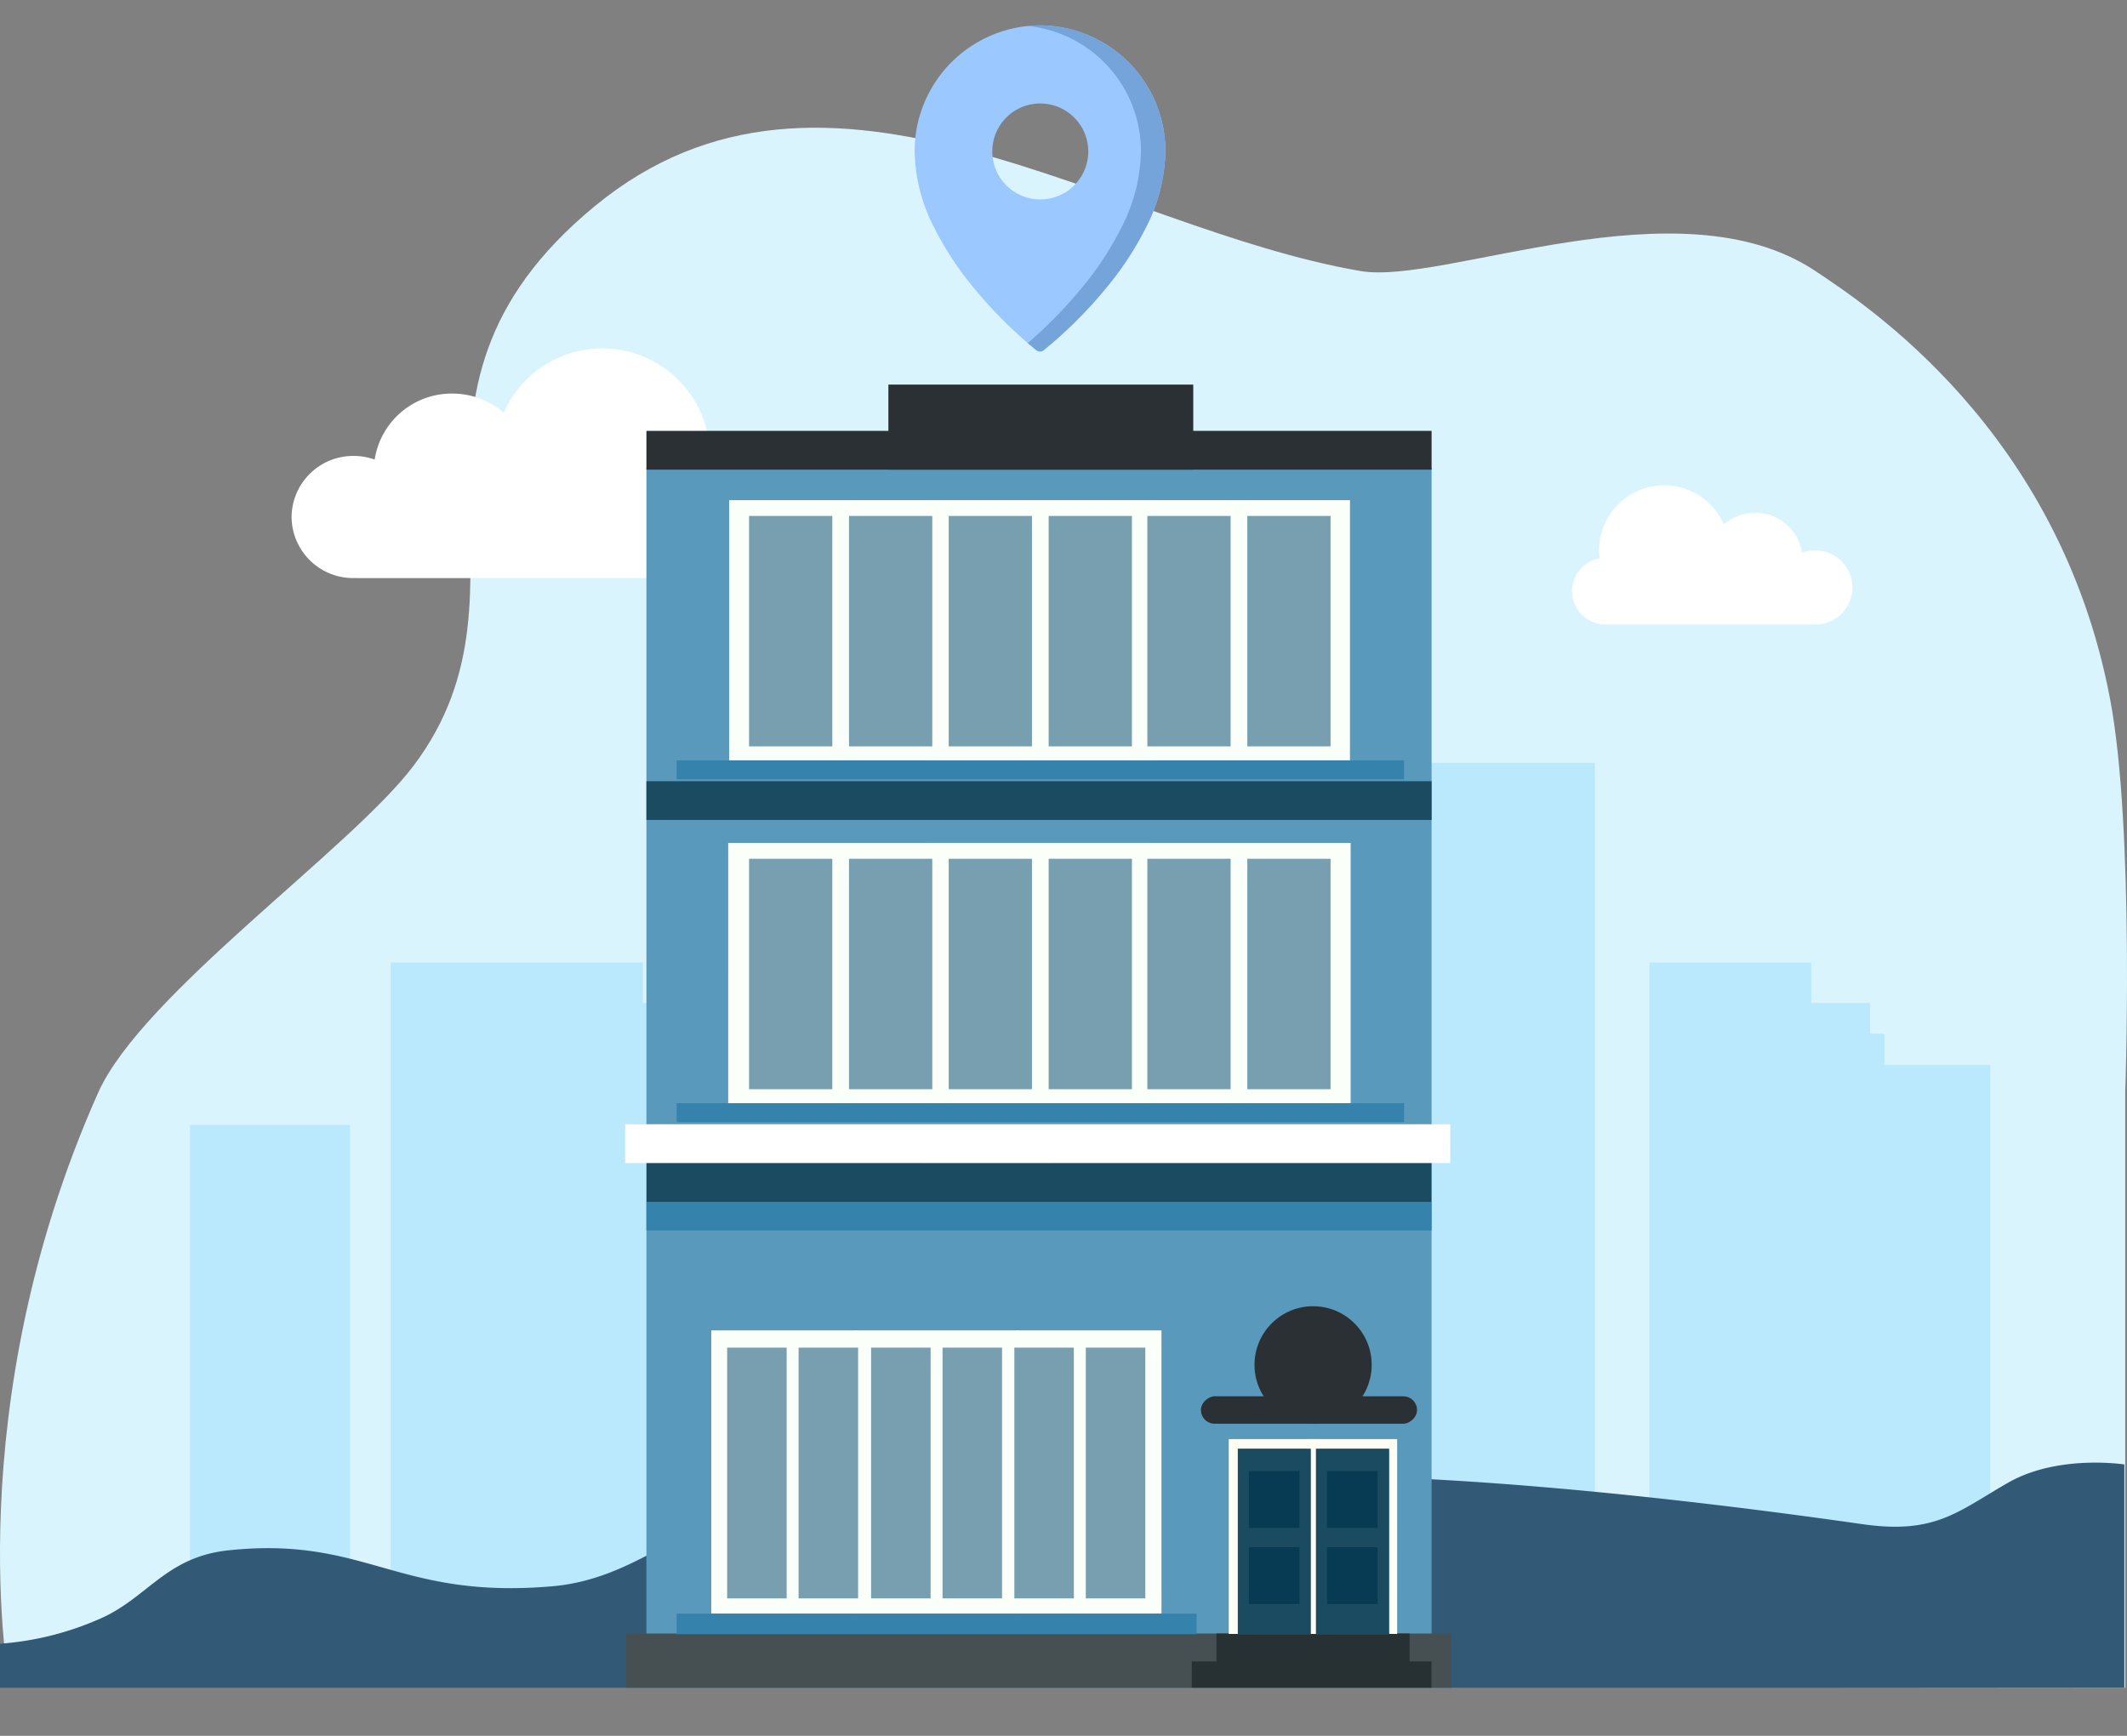
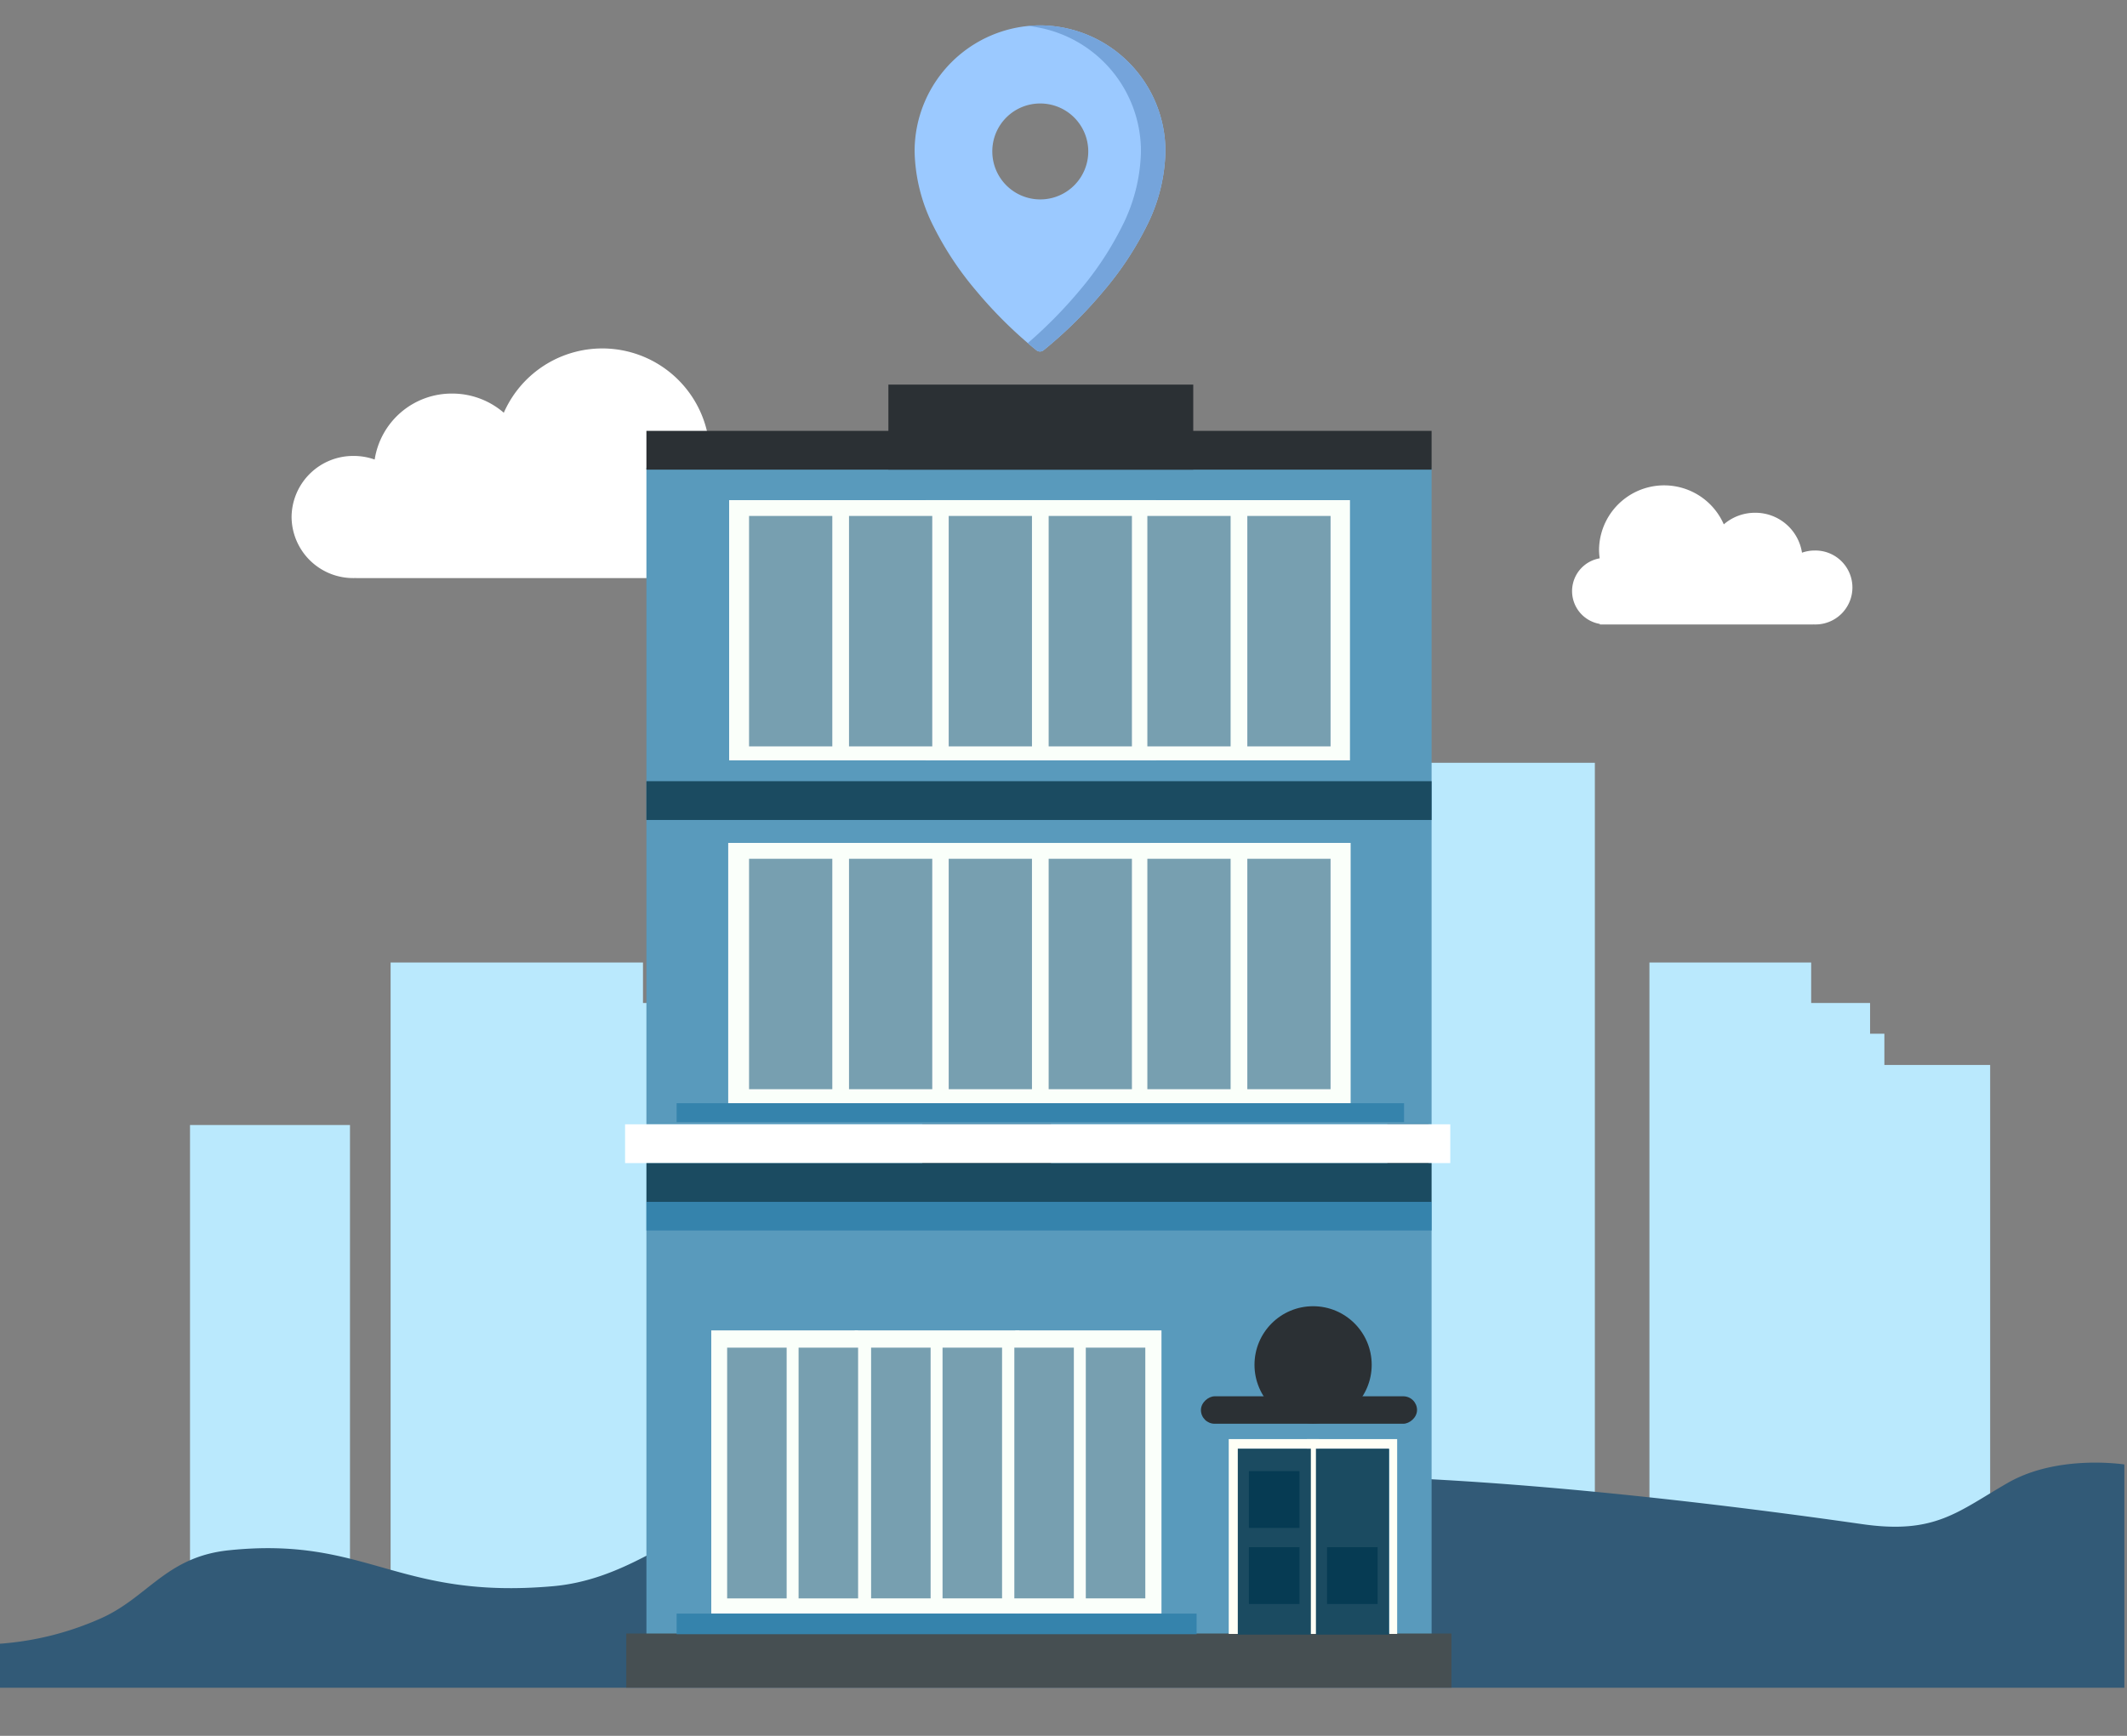
<svg xmlns="http://www.w3.org/2000/svg" width="490" height="400" viewBox="0 0 490 400">
  <rect x="0" y="0" width="490" height="400" fill="#808080" stroke="none" />
  <g id="Illustration" transform="translate(-106.999 -351.479)">
    <rect id="Rectangle_1057" data-name="Rectangle 1057" width="490" height="400" transform="translate(106.999 351.479)" fill="none" />
    <g id="iilustration" transform="translate(-90.357 26.46)">
-       <path id="Path_8272" data-name="Path 8272" d="M638.064,3767.825S625.97,3704,658.473,3631.06c10.076-22.61,58.155-56.153,72.612-75.278,31.844-42.124-11.579-85.093,41.848-129.054s118.166,5.031,176.371,14.994c19.19,3.285,73.336-20.992,104.772,0,11.294,7.542,56.168,36.581,67.9,98.688,5.637,29.835,3.477,90.523,3.477,90.523v137.25Z" transform="translate(-438.506 -3054.246)" fill="#daf4fd" />
      <path id="Path_8264" data-name="Path 8264" d="M-18545.824,2558.024h38.313v184.368h-38.312Z" transform="translate(19072.277 -2057.23)" fill="#bae9fd" />
      <path id="Path_8271" data-name="Path 8271" d="M-18545.824,2558.024h36.854V2669.87h-36.854Z" transform="translate(18786.953 -1973.761)" fill="#bae9fd" />
      <path id="Path_8265" data-name="Path 8265" d="M-18629.691,2531.406h77.5v207.823h-77.5Z" transform="translate(19069.164 -2053.027)" fill="#bae9fd" />
      <path id="Path_8266" data-name="Path 8266" d="M-18776.1,2589.251h58.143v9.334h21.178v7.077h5.139v7.2h38.02v125.707H-18776.1Z" transform="translate(19063.438 -2042.437)" fill="#bae9fd" />
      <path id="Path_9291" data-name="Path 9291" d="M-18776.1,2589.251h37.262v9.334h13.57v7.077h3.295v7.2h24.365v125.707h-78.492Z" transform="translate(19353.438 -2042.437)" fill="#bae9fd" />
      <path id="Path_8262" data-name="Path 8262" d="M707.736,3704.54h489.388v-51.452s-15.287-2.4-26.833,4.23-16.715,11.921-33.476,9.532-65.459-9.169-109.876-10.834-122.793,4.173-122.793,4.173a95.559,95.559,0,0,0-30.038,5.246c-11.975,4.29-22.824,14.281-38.99,15.707-35.924,3.169-42.824-11.591-74.67-8.278-14.713,1.53-18.743,11.167-30.057,15.941a69.358,69.358,0,0,1-22.657,5.588Z" transform="translate(-510.379 -2990.604)" fill="#325a77" />
      <path id="cloud" d="M46.659.007V0H5.378v.1A6.49,6.49,0,0,0,0,6.459a6.489,6.489,0,0,0,5.344,6.347,12.194,12.194,0,0,0-.125,1.745,12.61,12.61,0,0,0,24.152,4.835,9.227,9.227,0,0,0,6.058,2.247A9.129,9.129,0,0,0,44.51,13.9a7.36,7.36,0,0,0,2.466.422,7.218,7.218,0,0,0,7.276-7.16A7.218,7.218,0,0,0,46.976,0Q46.816,0,46.659.007Z" transform="translate(459.489 468.16) rotate(180)" fill="#fff" />
      <path id="cloud-2" data-name="cloud" d="M55.522,32.032v.007H6.4v-.124A7.666,7.666,0,0,1,6.36,16.8a14.511,14.511,0,0,1-.148-2.077A15,15,0,0,1,34.951,8.97,10.98,10.98,0,0,1,42.159,6.3,10.863,10.863,0,0,1,52.965,15.5,8.758,8.758,0,0,1,55.9,15a8.521,8.521,0,1,1,0,17.039Q55.709,32.04,55.522,32.032Z" transform="translate(559.519 436.878)" fill="#fff" />
      <path id="cloud-3" data-name="cloud" d="M91.7.013V0H13.116L12.9,0l-.216,0H10.57v.2A12.755,12.755,0,0,0,0,12.695,12.753,12.753,0,0,0,10.5,25.169a23.966,23.966,0,0,0-.245,3.43,24.781,24.781,0,0,0,47.466,9.5,18.134,18.134,0,0,0,11.9,4.416,17.941,17.941,0,0,0,17.846-15.2,14.465,14.465,0,0,0,4.845.829,14.186,14.186,0,0,0,14.3-14.071A14.186,14.186,0,0,0,92.321,0Q92.008,0,91.7.013Z" transform="translate(371.139 458.228) rotate(180)" fill="#fff" />
      <g id="iilustration-2" data-name="iilustration" transform="translate(-133.047 -110.824)">
        <path id="Path_9270" data-name="Path 9270" d="M6567.857-67.861h180.882V31.873H6567.857Z" transform="translate(-6088.538 780.656)" fill="#599abc" />
        <path id="Path_9276" data-name="Path 9276" d="M6567.857-67.861h180.882V83.424H6567.857Z" transform="translate(-6088.538 611.501)" fill="#599abc" />
        <path id="Path_9271" data-name="Path 9271" d="M6567.857-67.861h180.882v6.6H6567.857Z" transform="translate(-6088.538 780.656)" fill="#3583ac" />
        <path id="Path_9272" data-name="Path 9272" d="M6567.858-67.861h190.1v8.935h-190.1Z" transform="translate(-6093.455 762.786)" fill="#fff" />
        <path id="Path_9275" data-name="Path 9275" d="M6567.857-67.861h180.881v8.935H6567.857Z" transform="translate(-6088.538 771.721)" fill="#1b4b61" />
        <path id="Path_9290" data-name="Path 9290" d="M6567.857-67.861h180.881v8.935H6567.857Z" transform="translate(-6088.538 683.721)" fill="#1b4b61" />
        <path id="Path_9281" data-name="Path 9281" d="M6567.857-67.861h180.881v8.935H6567.857Z" transform="translate(-6088.538 602.99)" fill="#2b3034" />
        <path id="Path_9282" data-name="Path 9282" d="M6567.858-67.861h70.231v19.6h-70.231Z" transform="translate(-6032.794 592.328)" fill="#2b3034" />
        <path id="Path_9256" data-name="Path 9256" d="M6557.993,143.647h190.1v12.48h-190.1Z" transform="translate(-6083.313 668.616)" fill="#464f52" />
-         <path id="Path_9257" data-name="Path 9257" d="M6706.724,143.647h44.481v6.43h5.061v6.05H6701.04v-6.05h5.684Z" transform="translate(-6096.086 668.616)" fill="#273033" />
        <path id="Path_9258" data-name="Path 9258" d="M6721.738,29.758h-2.117v-44.9h20.8v44.9H6738.6V-12.858h-16.864Z" transform="translate(-6106.152 782.607)" fill="#fffff6" />
        <path id="Path_9289" data-name="Path 9289" d="M6721.738,29.758h-2.117v-44.9h20.8v44.9H6738.6V-12.858h-16.864Z" transform="translate(-6088.152 782.607)" fill="#fffff6" />
        <path id="Path_9259" data-name="Path 9259" d="M6727.75-7.333h16.828V35.515H6727.75V-7.333" transform="translate(-6112.194 777.004)" fill="#1b4b61" />
        <path id="Path_9288" data-name="Path 9288" d="M6727.75-7.333h16.828V35.515H6727.75V-7.333" transform="translate(-6094.194 777.004)" fill="#1b4b61" />
        <path id="Path_9260" data-name="Path 9260" d="M6737.7,10.934h11.659V24.027H6737.7Z" transform="translate(-6119.589 763.903)" fill="#063b53" />
-         <path id="Path_9286" data-name="Path 9286" d="M6737.7,10.934h11.659V24.027H6737.7Z" transform="translate(-6101.589 763.903)" fill="#063b53" />
        <path id="Path_9261" data-name="Path 9261" d="M6737.7,10.934h11.659V24.027H6737.7Z" transform="translate(-6119.589 781.435)" fill="#063b53" />
        <path id="Path_9287" data-name="Path 9287" d="M6737.7,10.934h11.659V24.027H6737.7Z" transform="translate(-6101.589 781.435)" fill="#063b53" />
        <g id="Group_30299" data-name="Group 30299">
          <path id="Path_9262" data-name="Path 9262" d="M6605.729-15.145h33.807v65.26h-33.807Z" transform="translate(-6111.471 757.56)" fill="#fafffa" />
          <path id="Path_9266" data-name="Path 9266" d="M6605.729-15.145h37.934v65.26h-37.934Z" transform="translate(-6078.434 757.56)" fill="#fafffa" />
          <path id="Path_9284" data-name="Path 9284" d="M6605.729-15.145h33.679v65.26h-33.679Z" transform="translate(-6041.434 757.56)" fill="#fafffa" />
          <path id="Path_9263" data-name="Path 9263" d="M6613.779-3.775h13.709V54.009h-13.709Z" transform="translate(-6115.863 750.163)" fill="#236181" opacity="0.609" />
          <path id="Path_9267" data-name="Path 9267" d="M6613.779-3.775h13.709V54.009h-13.709Z" transform="translate(-6082.699 750.163)" fill="#236181" opacity="0.609" />
          <path id="Path_9283" data-name="Path 9283" d="M6613.779-3.775h13.709V54.009h-13.709Z" transform="translate(-6049.699 750.163)" fill="#236181" opacity="0.609" />
          <path id="Path_9264" data-name="Path 9264" d="M6613.779-3.775h13.709V54.009h-13.709Z" transform="translate(-6099.403 750.163)" fill="#236181" opacity="0.609" />
          <path id="Path_9265" data-name="Path 9265" d="M6613.779-3.775h13.709V54.009h-13.709Z" transform="translate(-6066.239 750.163)" fill="#236181" opacity="0.609" />
          <path id="Path_9285" data-name="Path 9285" d="M6613.779-3.775h13.709V54.009h-13.709Z" transform="translate(-6033.239 750.163)" fill="#236181" opacity="0.609" />
          <path id="Path_9268" data-name="Path 9268" d="M6600.386,91.272H6720.17v4.744H6600.386Z" transform="translate(-6114.108 716.403)" fill="#3583ac" />
        </g>
        <g id="Group_30300" data-name="Group 30300" transform="translate(0 -112.33)">
          <path id="Path_9262-2" data-name="Path 9262" d="M6605.728-15.145H6652.3V44.829h-46.574Z" transform="translate(-6107.564 757.56)" fill="#fafffa" />
          <path id="Path_9266-2" data-name="Path 9266" d="M6605.728-15.145h53.07V44.829h-53.07Z" transform="translate(-6062.066 757.56)" fill="#fafffa" />
          <path id="Path_9284-2" data-name="Path 9284" d="M6605.728-15.145h46.126V44.829h-46.126Z" transform="translate(-6010.302 757.56)" fill="#fafffa" />
          <path id="Path_9263-2" data-name="Path 9263" d="M6613.779-3.775h19.179v53.1h-19.179Z" transform="translate(-6110.815 749.841)" fill="#779fb0" />
          <path id="Path_9267-2" data-name="Path 9267" d="M6613.779-3.775h19.179v53.1h-19.179Z" transform="translate(-6064.821 749.841)" fill="#779fb0" />
          <path id="Path_9283-2" data-name="Path 9283" d="M6613.779-3.775h19.179v53.1h-19.179Z" transform="translate(-6019.058 749.841)" fill="#779fb0" />
          <path id="Path_9264-2" data-name="Path 9264" d="M6613.779-3.775h19.179v53.1h-19.179Z" transform="translate(-6087.788 749.841)" fill="#779fb0" />
          <path id="Path_9265-2" data-name="Path 9265" d="M6613.779-3.775h19.179v53.1h-19.179Z" transform="translate(-6041.794 749.841)" fill="#779fb0" />
          <path id="Path_9285-2" data-name="Path 9285" d="M6613.779-3.775h19.179v53.1h-19.179Z" transform="translate(-5996.03 749.841)" fill="#779fb0" />
          <path id="Path_9268-2" data-name="Path 9268" d="M6600.385,91.272h167.58v4.36h-167.58Z" transform="translate(-6114.107 711.118)" fill="#3583ac" />
        </g>
        <g id="Group_30301" data-name="Group 30301" transform="translate(0 -191.33)">
          <path id="Path_9262-3" data-name="Path 9262" d="M6605.728-15.145h46.362V44.829h-46.362Z" transform="translate(-6107.352 757.56)" fill="#fafffa" />
          <path id="Path_9266-3" data-name="Path 9266" d="M6605.728-15.145h53.07V44.829h-53.07Z" transform="translate(-6062.066 757.56)" fill="#fafffa" />
          <path id="Path_9284-3" data-name="Path 9284" d="M6605.727-15.145H6651.7V44.829h-45.972Z" transform="translate(-6010.302 757.56)" fill="#fafffa" />
          <path id="Path_9263-3" data-name="Path 9263" d="M6613.779-3.775h19.179v53.1h-19.179Z" transform="translate(-6110.815 749.841)" fill="#779fb0" />
          <path id="Path_9267-3" data-name="Path 9267" d="M6613.779-3.775h19.179v53.1h-19.179Z" transform="translate(-6064.821 749.841)" fill="#779fb0" />
          <path id="Path_9283-3" data-name="Path 9283" d="M6613.779-3.775h19.179v53.1h-19.179Z" transform="translate(-6019.058 749.841)" fill="#779fb0" />
          <path id="Path_9264-3" data-name="Path 9264" d="M6613.779-3.775h19.179v53.1h-19.179Z" transform="translate(-6087.788 749.841)" fill="#779fb0" />
          <path id="Path_9265-3" data-name="Path 9265" d="M6613.779-3.775h19.179v53.1h-19.179Z" transform="translate(-6041.794 749.841)" fill="#779fb0" />
          <path id="Path_9285-3" data-name="Path 9285" d="M6613.779-3.775h19.179v53.1h-19.179Z" transform="translate(-5996.03 749.841)" fill="#779fb0" />
-           <path id="Path_9268-3" data-name="Path 9268" d="M6600.385,91.272h167.58v4.36h-167.58Z" transform="translate(-6114.107 711.118)" fill="#3583ac" />
        </g>
        <rect id="Rectangle_1230" data-name="Rectangle 1230" width="6.327" height="49.785" rx="3.164" transform="translate(607.062 763.926) rotate(-90)" fill="#2b3034" />
        <circle id="Ellipse_326" data-name="Ellipse 326" cx="13.5" cy="13.5" r="13.5" transform="translate(619.403 736.843)" fill="#2b3034" />
      </g>
      <g id="map" transform="translate(408.056 330.866)">
        <path id="Path_8787" data-name="Path 8787" d="M122.95,0A29.005,29.005,0,0,0,94.063,29.057,39.864,39.864,0,0,0,98.5,46.475a73.525,73.525,0,0,0,9.645,14.561,100.822,100.822,0,0,0,13.982,13.836,1.332,1.332,0,0,0,1.637,0,100.846,100.846,0,0,0,13.982-13.836A73.512,73.512,0,0,0,147.4,46.475a39.865,39.865,0,0,0,4.442-17.418A29.005,29.005,0,0,0,122.95,0Zm0,18a11.053,11.053,0,1,1-10.988,11.053A11.021,11.021,0,0,1,122.95,18Z" transform="translate(-94.063)" fill="#9bc9ff" />
        <path id="Path_8788" data-name="Path 8788" d="M242.6,0c-.951,0-1.89.048-2.818.138a29.033,29.033,0,0,1,26.07,28.919,39.864,39.864,0,0,1-4.442,17.418,73.526,73.526,0,0,1-9.645,14.561,105.353,105.353,0,0,1-11.983,12.181c1.176,1.011,1.909,1.585,2,1.655a1.332,1.332,0,0,0,1.637,0A100.847,100.847,0,0,0,257.4,61.035a73.51,73.51,0,0,0,9.645-14.561,39.865,39.865,0,0,0,4.442-17.418A29,29,0,0,0,242.6,0Z" transform="translate(-213.708)" fill="#75a4db" />
      </g>
    </g>
  </g>
</svg>